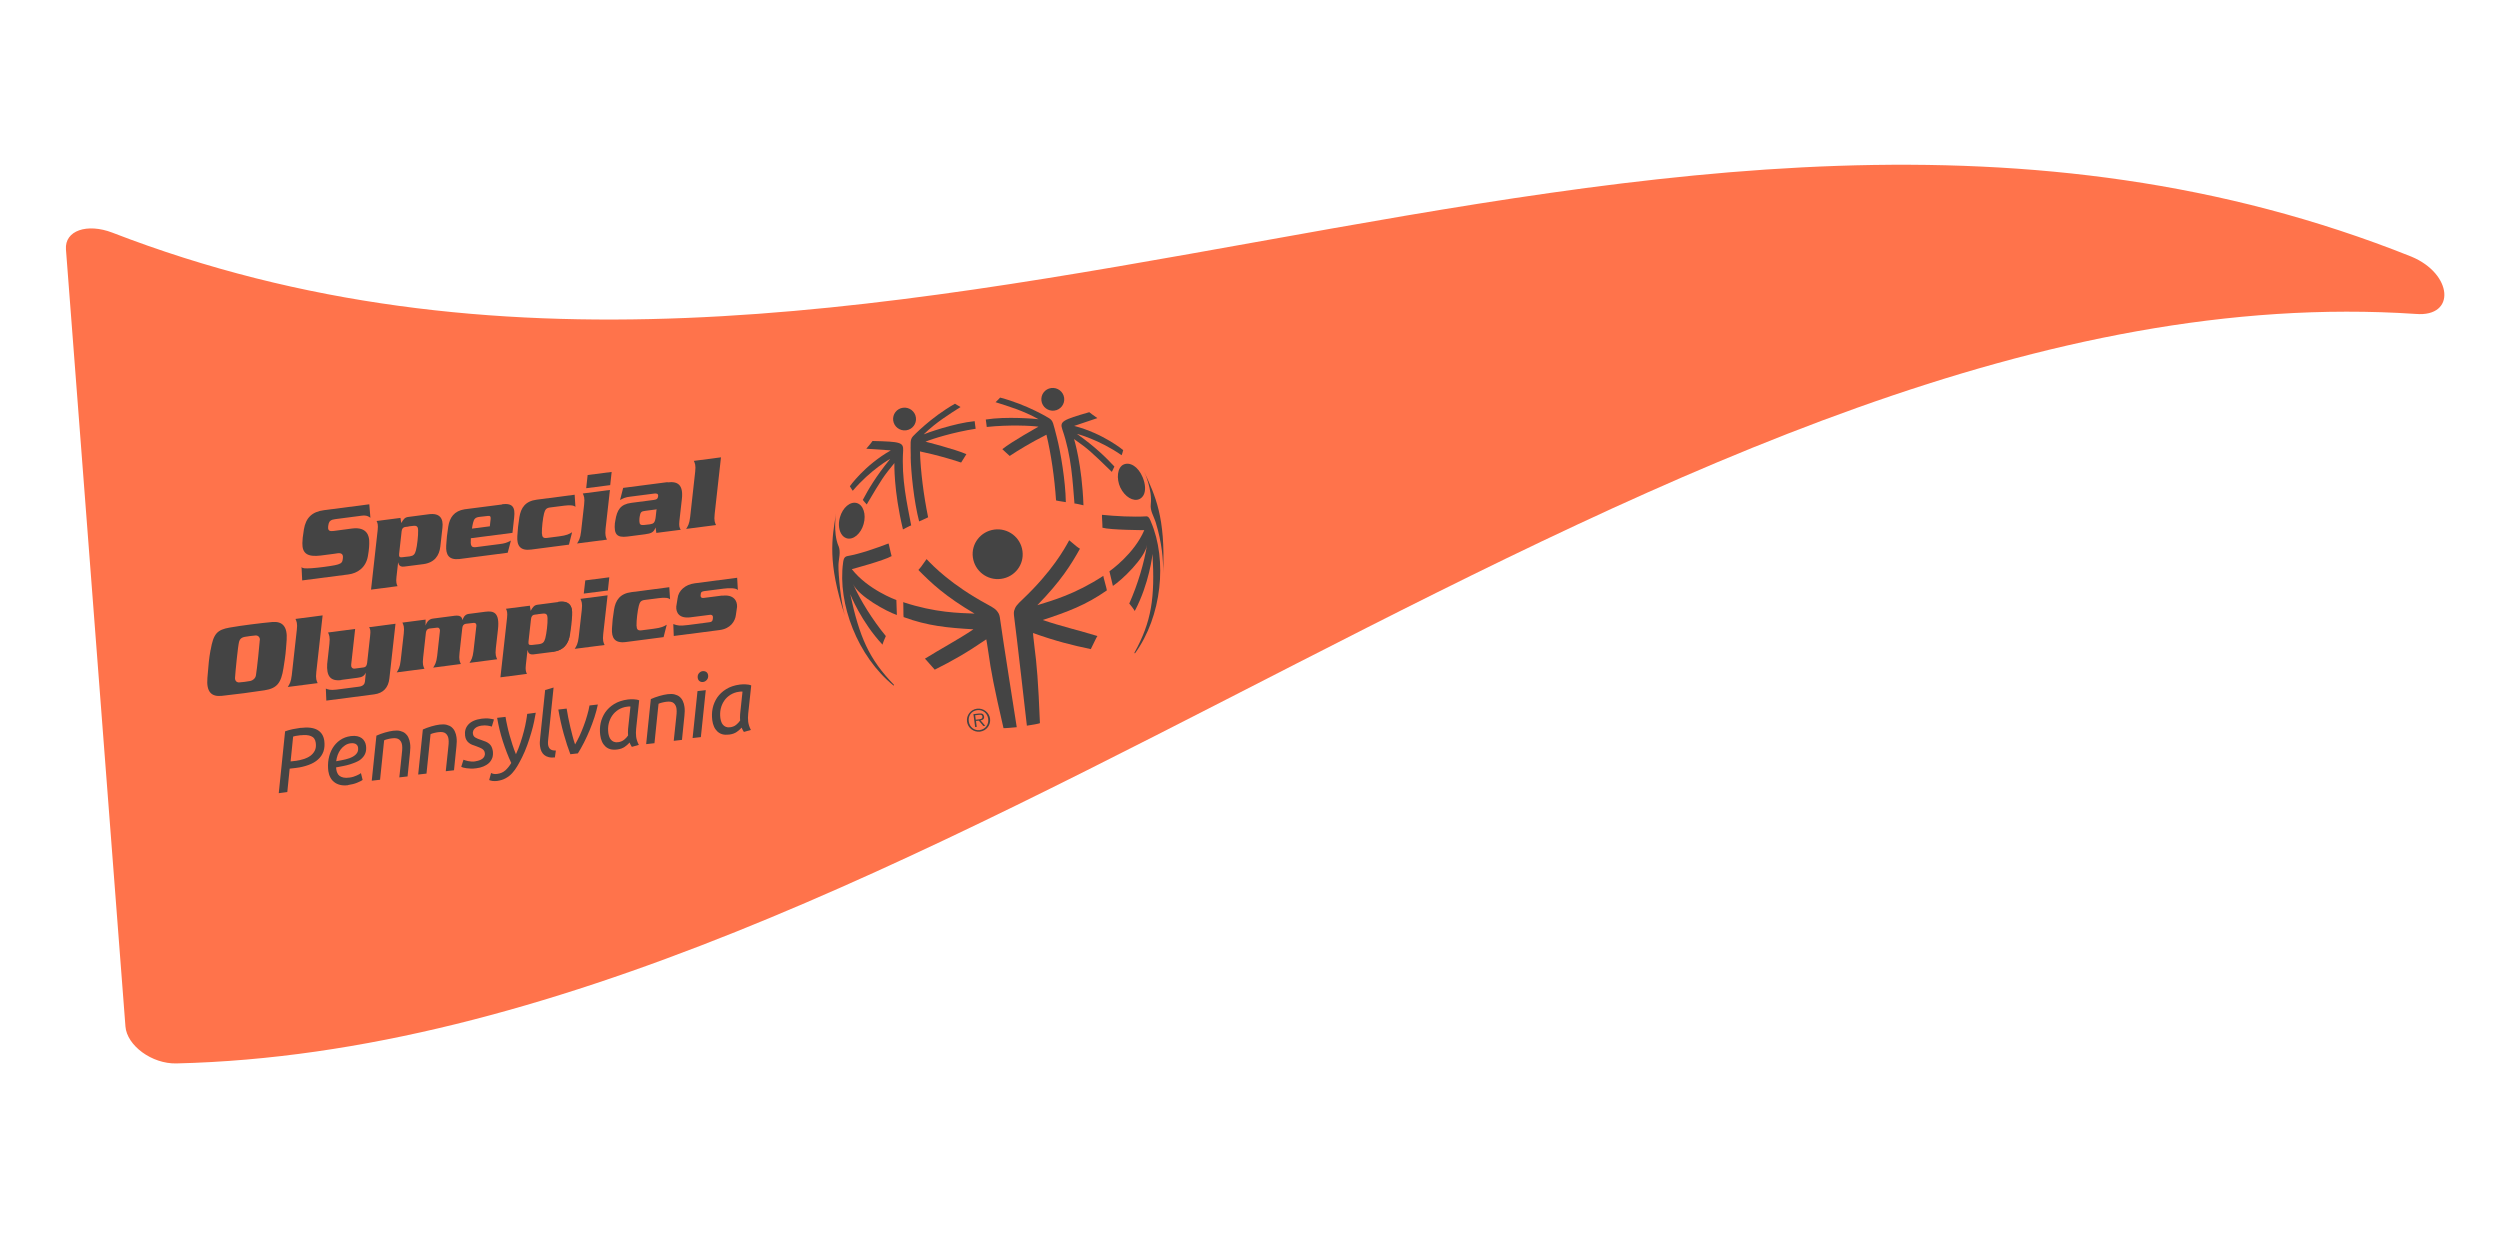
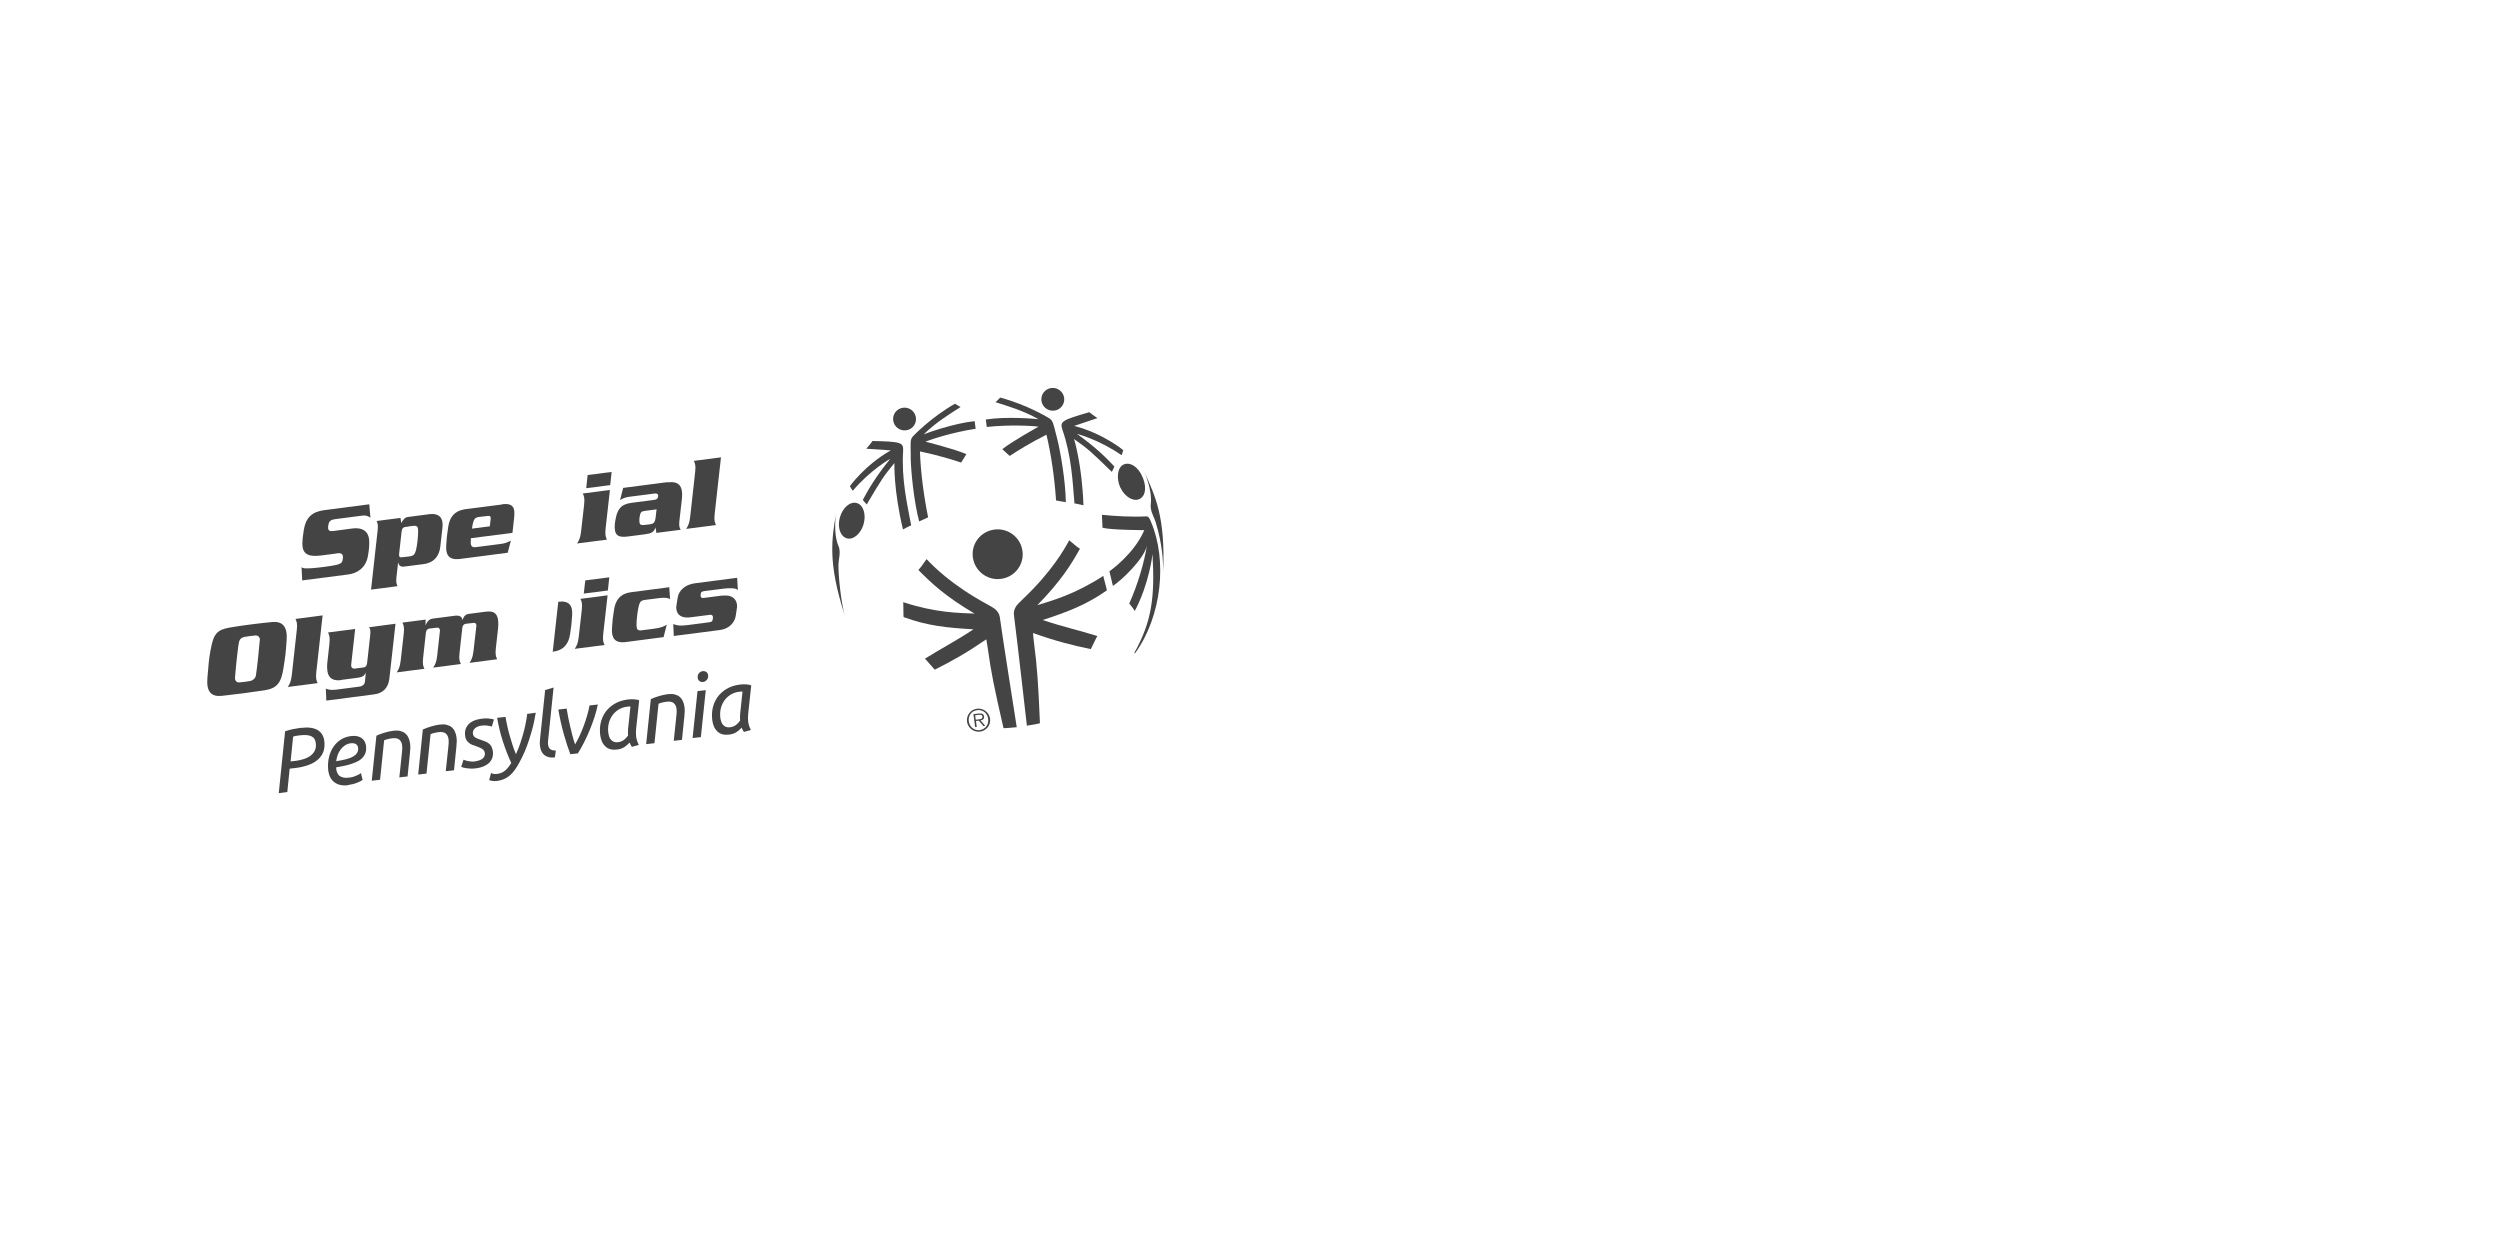
<svg xmlns="http://www.w3.org/2000/svg" width="352" height="174" viewBox="0 0 352 174" fill="none">
  <g clip-path="url(#clip0_257_218)">
-     <path d="M9.286 35.121C12.08 71.713 14.866 108.174 17.663 144.53C17.866 147.201 21.383 149.823 24.855 149.73C129.497 147.248 235.65 37.231 340.16 44.203C345.839 44.672 345.352 38.55 339.516 36.13C232.193 -6.749 123.15 74.278 15.818 32.756C12.274 31.396 9.084 32.45 9.286 35.121Z" fill="#FF734B" />
-   </g>
-   <path d="M76.31 75.121C76.329 75.589 76.466 75.814 77.014 75.739L78.696 75.523C79.83 75.381 80.146 75.188 80.552 74.937L80.108 76.686L74.788 77.379C73.213 77.583 72.756 76.805 72.84 75.482C72.904 74.403 72.953 74.001 73.128 72.837C73.339 71.464 73.993 70.558 75.568 70.354L80.911 69.658L81.02 71.368C80.787 71.141 80.272 71.092 79.449 71.198L77.48 71.448C76.93 71.51 76.762 71.722 76.609 72.27C76.435 72.94 76.275 74.331 76.296 75.111L76.31 75.121Z" fill="#444444" />
+     </g>
  <path d="M56.386 72.923L56.497 73.645C56.808 73.103 57.007 72.84 57.485 72.785L60.383 72.405C61.958 72.201 62.445 73.025 62.296 74.306L61.997 76.966C61.848 78.247 61.166 79.229 59.591 79.433L56.894 79.778C56.261 79.85 56.132 79.48 56.075 79.209L56.051 79.212L55.823 81.249C55.74 81.969 55.835 82.259 55.977 82.532L52.243 83.02L53.176 74.639C53.259 73.919 53.162 73.617 53.022 73.356L56.374 72.924L56.386 72.923ZM56.615 78.461L57.691 78.338C58.238 78.251 58.408 78.051 58.56 77.504C58.734 76.833 58.895 75.454 58.873 74.662C58.865 74.193 58.717 73.969 58.169 74.044L57.607 74.108L57.443 74.151L57.096 74.191C56.761 74.229 56.601 74.404 56.551 74.795L56.195 77.991C56.157 78.381 56.269 78.5 56.603 78.462L56.615 78.461Z" fill="#444444" />
  <path d="M70.707 71.029L70.659 71.034L65.554 71.691L65.422 71.706C63.95 71.947 63.318 72.837 63.113 74.16C62.938 75.324 62.889 75.726 62.825 76.805C62.749 78.089 63.169 78.86 64.641 78.715L64.772 78.7L70.091 78.007L71.486 77.824L71.935 76.112C71.355 76.43 71.004 76.531 70.347 76.606L68.665 76.823L67.031 77.034C66.924 77.046 66.828 77.057 66.741 77.043C66.4 77.022 66.301 76.804 66.279 76.422C66.282 76.241 66.279 76.013 66.299 75.781L72.156 75.027L72.393 72.87C72.558 71.419 72.196 70.823 70.703 70.993L70.707 71.029ZM69.072 73.153L68.969 74.104L66.452 74.428C66.498 74.11 66.549 73.827 66.607 73.604C66.748 73.058 66.917 72.859 67.478 72.782L68.648 72.648C69.028 72.581 69.118 72.727 69.082 73.128L69.072 73.153Z" fill="#444444" />
  <path d="M82.244 71.053C82.358 70.075 82.205 69.815 82.056 69.482L85.879 68.985L85.268 74.41C85.167 75.387 85.308 75.648 85.457 75.981L81.251 76.522C81.495 76.132 81.702 75.831 81.815 74.853L82.244 71.053ZM86.12 66.448L85.918 68.305L82.537 68.74L82.739 66.883L86.12 66.448Z" fill="#444444" />
  <path d="M93.995 67.92C95.449 67.729 96.23 68.278 96.008 70.265L95.661 73.325C95.578 74.045 95.673 74.335 95.849 74.592L92.414 75.033L92.289 74.193L92.299 74.276C92.05 74.93 91.733 75.111 90.802 75.229L88.357 75.545C86.807 75.747 86.448 75.174 86.572 73.691L86.643 73.274C86.879 71.803 87.352 71.002 88.89 70.802L92.027 70.395C92.505 70.341 92.62 70.195 92.666 69.865C92.705 69.487 92.423 69.46 92.136 69.492L88.713 69.932C88.068 70.006 87.746 70.151 87.304 70.406L87.741 68.695L94.002 67.883L93.995 67.92ZM92.345 71.731L90.914 71.919C90.391 72.003 90.209 71.999 90.098 72.59C90.098 72.59 90.014 72.9 90.022 73.369C90.042 73.836 90.166 73.966 90.693 73.918L91.494 73.826C92.029 73.741 92.232 73.621 92.33 72.72L92.428 71.818L92.446 71.671C92.446 71.671 92.428 71.722 92.345 71.731Z" fill="#444444" />
  <path d="M97.88 66.46C97.993 65.482 97.841 65.222 97.692 64.89L101.514 64.392L100.627 72.358C100.513 73.336 100.666 73.596 100.815 73.928L96.609 74.47C96.854 74.08 97.06 73.779 97.174 72.801L97.879 66.448L97.88 66.46Z" fill="#444444" />
  <path d="M42.456 79.842C42.639 80.05 42.93 80.053 43.869 80.005C44.807 79.946 46.453 79.722 47.151 79.582C47.837 79.443 48.145 79.287 48.223 78.929C48.27 78.707 48.276 78.658 48.286 78.44C48.303 78.077 48.091 77.824 47.542 77.899C47.542 77.899 46.973 78 45.157 78.22C43.33 78.441 42.546 77.965 42.574 76.48C42.582 76.045 42.625 75.498 42.789 74.54C43.056 72.931 43.908 72.051 45.626 71.831L51.998 71.005L52.153 72.903C51.912 72.713 51.61 72.519 50.906 72.612L47.184 73.098C46.622 73.162 46.369 73.372 46.277 73.719C46.205 74.029 46.187 74.175 46.199 74.379C46.242 74.735 46.459 74.831 47.008 74.756L49.56 74.416C51.755 74.129 51.966 75.586 51.985 76.15C52.005 76.714 51.977 77.295 51.805 78.278C51.52 79.949 50.316 80.713 49.064 80.881L42.549 81.722L42.458 79.854L42.456 79.842Z" fill="#444444" />
  <path d="M78.606 84.728C80.184 84.523 80.642 85.304 80.558 86.629C80.494 87.71 80.445 88.114 80.269 89.28C80.058 90.656 79.39 91.565 77.824 91.768" fill="#444444" />
  <path d="M89.634 88.13C89.642 88.598 89.79 88.822 90.338 88.748L92.02 88.531C93.154 88.389 93.47 88.197 93.878 87.957L93.433 89.706L88.114 90.399C86.539 90.603 86.093 89.811 86.166 88.502C86.23 87.423 86.267 87.022 86.454 85.856C86.665 84.484 87.319 83.578 88.894 83.374L94.237 82.678L94.346 84.388C94.113 84.162 93.598 84.112 92.775 84.218L90.806 84.468C90.256 84.531 90.088 84.742 89.947 85.288C89.773 85.958 89.601 87.351 89.622 88.131L89.634 88.13Z" fill="#444444" />
-   <path d="M74.605 85.282L74.716 86.004C75.026 85.463 75.225 85.199 75.703 85.144L78.602 84.765C80.177 84.56 80.663 85.384 80.514 86.665L80.216 89.325C80.068 90.619 79.385 91.588 77.81 91.792L75.113 92.137C74.48 92.21 74.35 91.839 74.305 91.567L74.27 91.571L74.042 93.609C73.958 94.329 74.054 94.619 74.194 94.88L70.46 95.367L71.393 86.987C71.476 86.266 71.381 85.976 71.24 85.715L74.593 85.284L74.605 85.282ZM74.834 90.82L75.909 90.697C76.456 90.61 76.626 90.41 76.778 89.863C76.953 89.193 77.126 87.812 77.092 87.021C77.084 86.552 76.936 86.328 76.387 86.403L75.826 86.467L75.66 86.498L75.313 86.538C74.978 86.576 74.818 86.751 74.768 87.142L74.412 90.338C74.374 90.728 74.486 90.848 74.82 90.81L74.834 90.82Z" fill="#444444" />
  <path d="M41.791 88.716C41.904 87.738 41.752 87.478 41.602 87.145L45.425 86.647L44.537 94.613C44.424 95.591 44.577 95.851 44.726 96.184L40.52 96.725C40.764 96.335 40.971 96.034 41.084 95.056L41.789 88.704L41.791 88.716Z" fill="#444444" />
  <path d="M48.071 95.752C46.448 95.962 45.971 95.113 46.067 93.488L46.381 90.658C46.494 89.681 46.337 89.386 46.188 89.054L50.006 88.557L49.446 93.583C49.412 93.9 49.567 94.183 49.949 94.14L51.214 93.971C51.512 93.937 51.644 93.717 51.694 93.326L52.107 89.605C52.206 88.715 52.132 88.603 51.975 88.307L55.686 87.823L54.827 95.509C54.684 96.838 53.951 97.596 52.699 97.764L45.947 98.644L45.877 96.954C46.182 97.076 46.513 97.207 47.324 97.102L50.522 96.688C51.179 96.613 51.356 96.267 51.389 95.938L51.507 94.696C51.296 95.166 51.004 95.356 50.323 95.434L48.068 95.728L48.071 95.752Z" fill="#444444" />
  <path d="M59.925 87.227L59.917 88.069C60.047 87.742 60.283 87.186 60.926 87.1L64.002 86.7C64.837 86.593 65.03 86.895 65.128 87.304C65.215 87.018 65.397 86.517 65.981 86.438L68.341 86.132C69.474 85.99 70.382 86.186 70.115 88.607L69.816 91.26C69.703 92.234 69.855 92.493 70.004 92.824L66.105 93.33C66.349 92.942 66.555 92.642 66.669 91.668L67.07 88.151C67.109 87.774 66.892 87.679 66.701 87.701L65.567 87.831C65.307 87.884 65.132 88.048 65.092 88.413L64.702 91.929C64.589 92.903 64.741 93.162 64.89 93.493L60.992 94C61.236 93.611 61.442 93.311 61.555 92.338L61.944 88.822C61.984 88.649 61.825 88.331 61.575 88.371L60.441 88.501C60.181 88.555 60.007 88.719 59.966 89.084L59.577 92.6C59.463 93.574 59.603 93.834 59.764 94.164L55.854 94.672C56.098 94.284 56.304 93.984 56.417 93.01L56.847 89.225C56.96 88.251 56.808 87.992 56.659 87.661L59.926 87.239L59.925 87.227Z" fill="#444444" />
  <path d="M81.914 85.889C82.027 84.911 81.874 84.651 81.725 84.318L85.548 83.821L84.937 89.246C84.824 90.224 84.977 90.484 85.126 90.817L80.92 91.358C81.165 90.968 81.371 90.667 81.484 89.689L81.914 85.889ZM85.789 81.284L85.588 83.141L82.194 83.577L82.408 81.719L85.789 81.284Z" fill="#444444" />
  <path d="M101.697 83.877C103.295 83.67 103.83 84.596 103.776 85.456L103.617 86.558C103.52 87.46 102.871 88.509 101.332 88.709L94.867 89.545L94.799 87.868C95.395 88.088 95.693 88.151 96.922 87.998L99.856 87.614C100.215 87.573 100.323 87.465 100.36 87.171L100.379 87.025C100.416 86.732 100.295 86.529 99.949 86.568L97.24 86.914C95.642 87.121 95.165 86.273 95.218 85.4L95.405 84.236C95.529 83.15 96.481 82.307 97.805 82.131L103.792 81.35L103.891 83.084C103.648 82.775 102.691 82.776 101.88 82.881L99.184 83.225C98.837 83.265 98.705 83.376 98.678 83.548L98.641 83.853C98.626 84.023 98.723 84.229 99.058 84.191L101.718 83.85L101.697 83.877Z" fill="#444444" />
  <path d="M29.66 91.498C30.054 89.225 30.569 88.673 32.325 88.364C34.069 88.056 36.708 87.73 38.325 87.581C39.752 87.454 40.494 88.188 40.361 90.105C40.223 91.987 40.218 92.144 39.914 94.058C39.587 96.178 38.998 96.92 37.238 97.194C35.609 97.452 33.056 97.781 31.238 97.976C29.754 98.134 29.037 97.409 29.202 95.452C29.379 93.288 29.412 92.863 29.648 91.499L29.66 91.498ZM36.593 90.103C36.608 89.728 36.344 89.445 35.972 89.475C35.457 89.522 34.943 89.581 34.421 89.677C34.113 89.736 33.769 89.896 33.65 90.415C33.494 91.035 33.16 94.409 33.09 95.441C33.073 95.804 33.28 96.117 33.712 96.08C34.229 96.045 34.669 95.982 35.251 95.88C35.594 95.816 35.957 95.51 36.031 95.116C36.184 94.268 36.56 90.54 36.581 90.104L36.593 90.103Z" fill="#444444" />
  <path d="M42.339 102.49C43.342 102.363 44.117 102.456 44.676 102.765C45.234 103.075 45.563 103.592 45.662 104.316C45.729 104.875 45.692 105.374 45.539 105.813C45.385 106.253 45.126 106.62 44.776 106.937C44.427 107.254 43.984 107.51 43.45 107.704C42.916 107.897 42.328 108.049 41.646 108.127L40.785 108.226L40.453 111.519L39.248 111.681L40.142 102.971C40.478 102.848 40.842 102.746 41.221 102.666C41.611 102.586 41.968 102.533 42.314 102.481L42.339 102.49ZM42.329 103.516C41.743 103.583 41.388 103.66 41.273 103.709L40.917 107.21L41.707 107.12C42.052 107.068 42.407 106.991 42.757 106.879C43.107 106.766 43.429 106.621 43.696 106.422C43.963 106.222 44.177 105.981 44.323 105.687C44.47 105.393 44.521 105.013 44.458 104.587C44.401 104.111 44.169 103.8 43.8 103.649C43.429 103.487 42.94 103.458 42.342 103.527L42.329 103.516Z" fill="#444444" />
  <path d="M49.013 110.555C48.594 110.603 48.218 110.598 47.892 110.514C47.567 110.431 47.286 110.307 47.057 110.116C46.817 109.938 46.632 109.706 46.503 109.444C46.363 109.183 46.279 108.891 46.228 108.571C46.159 107.988 46.165 107.433 46.266 106.867C46.37 106.313 46.552 105.81 46.823 105.344C47.096 104.891 47.439 104.515 47.875 104.211C48.312 103.908 48.81 103.719 49.407 103.638C49.742 103.6 50.045 103.602 50.294 103.657C50.555 103.712 50.761 103.809 50.934 103.934C51.106 104.059 51.247 104.224 51.342 104.406C51.436 104.588 51.509 104.784 51.533 104.987C51.58 105.379 51.559 105.707 51.46 105.995C51.361 106.284 51.197 106.532 50.991 106.736C50.787 106.953 50.529 107.127 50.229 107.257C49.93 107.388 49.618 107.52 49.291 107.618C48.963 107.716 48.634 107.802 48.29 107.865C47.946 107.929 47.626 107.989 47.318 108.049C47.326 108.12 47.332 108.168 47.338 108.215L47.349 108.31C47.372 108.5 47.417 108.676 47.497 108.836C47.565 108.997 47.667 109.142 47.813 109.246C47.959 109.35 48.139 109.437 48.375 109.483C48.599 109.53 48.902 109.531 49.247 109.479C49.403 109.462 49.567 109.419 49.732 109.376C49.895 109.321 50.058 109.266 50.196 109.202C50.346 109.137 50.472 109.074 50.586 109.013C50.7 108.952 50.778 108.894 50.821 108.853L51.058 109.815C50.902 109.929 50.65 110.054 50.292 110.204C49.934 110.353 49.511 110.462 49.022 110.53L49.013 110.555ZM47.358 107.176C47.834 107.097 48.272 107.011 48.661 106.918C49.05 106.826 49.387 106.703 49.66 106.551C49.932 106.399 50.141 106.219 50.274 106.011C50.406 105.803 50.46 105.543 50.411 105.235C50.402 105.164 50.38 105.082 50.334 105.003C50.289 104.924 50.232 104.858 50.152 104.795C50.072 104.732 49.97 104.695 49.833 104.663C49.708 104.629 49.551 104.635 49.359 104.657C49.072 104.689 48.806 104.792 48.57 104.952C48.335 105.111 48.128 105.304 47.961 105.528C47.794 105.752 47.655 106.009 47.544 106.299C47.445 106.587 47.372 106.885 47.336 107.191L47.358 107.176Z" fill="#444444" />
  <path d="M53.503 109.79L52.343 109.923L53 103.58C53.368 103.418 53.762 103.264 54.196 103.142C54.63 103.02 55.018 102.927 55.365 102.888C55.736 102.845 56.063 102.844 56.351 102.92C56.639 102.995 56.87 103.101 57.059 103.261C57.247 103.42 57.404 103.619 57.506 103.86C57.62 104.1 57.701 104.368 57.736 104.666C57.759 104.856 57.783 105.058 57.773 105.276C57.763 105.494 57.753 105.712 57.731 105.932L57.386 109.322L56.226 109.455L56.556 106.343C56.589 106.111 56.608 105.867 56.627 105.624C56.646 105.381 56.643 105.152 56.617 104.938C56.578 104.605 56.449 104.343 56.232 104.151C56.015 103.959 55.667 103.89 55.166 103.959C54.963 103.982 54.763 104.029 54.562 104.077C54.362 104.124 54.211 104.177 54.085 104.24L53.508 109.838L53.503 109.79Z" fill="#444444" />
  <path d="M60.04 108.923L58.88 109.056L59.536 102.713C59.905 102.55 60.299 102.397 60.733 102.275C61.166 102.153 61.555 102.06 61.902 102.021C62.273 101.978 62.6 101.977 62.888 102.053C63.176 102.128 63.407 102.234 63.595 102.393C63.784 102.553 63.941 102.752 64.043 102.993C64.157 103.233 64.237 103.501 64.273 103.798C64.296 103.989 64.32 104.191 64.31 104.409C64.3 104.627 64.29 104.845 64.268 105.065L63.923 108.455L62.763 108.588L63.093 105.476C63.125 105.244 63.145 105 63.164 104.757C63.183 104.514 63.18 104.285 63.154 104.071C63.114 103.738 62.986 103.476 62.769 103.283C62.552 103.091 62.204 103.023 61.703 103.092C61.5 103.115 61.3 103.162 61.099 103.209C60.899 103.256 60.748 103.31 60.622 103.372L60.045 108.971L60.04 108.923Z" fill="#444444" />
  <path d="M66.934 107.187C67.114 107.167 67.278 107.124 67.454 107.067C67.629 107.011 67.777 106.934 67.9 106.848C68.023 106.761 68.13 106.64 68.198 106.5C68.266 106.36 68.295 106.199 68.26 106.011C68.246 105.892 68.208 105.775 68.15 105.698C68.091 105.608 68.021 105.532 67.915 105.459C67.809 105.387 67.693 105.328 67.54 105.261C67.388 105.206 67.221 105.129 67.018 105.055C66.817 104.994 66.626 104.919 66.46 104.854C66.295 104.789 66.138 104.698 66.003 104.581C65.869 104.476 65.756 104.344 65.663 104.174C65.571 104.015 65.511 103.817 65.483 103.579C65.408 102.961 65.552 102.438 65.949 102.007C66.346 101.576 66.967 101.3 67.827 101.189C68.222 101.144 68.583 101.127 68.892 101.176C69.2 101.213 69.424 101.26 69.551 101.305L69.246 102.305C69.12 102.259 68.931 102.208 68.66 102.167C68.388 102.126 68.097 102.123 67.787 102.17C67.632 102.188 67.479 102.23 67.328 102.283C67.177 102.337 67.04 102.412 66.919 102.511C66.797 102.609 66.714 102.727 66.645 102.856C66.589 102.995 66.559 103.155 66.593 103.332C66.62 103.558 66.737 103.725 66.933 103.847C67.13 103.97 67.41 104.082 67.776 104.197C68.003 104.268 68.205 104.341 68.398 104.427C68.576 104.503 68.746 104.605 68.882 104.722C69.017 104.839 69.13 104.971 69.211 105.142C69.292 105.314 69.352 105.512 69.393 105.748C69.434 106.093 69.412 106.409 69.323 106.685C69.223 106.961 69.071 107.208 68.865 107.412C68.647 107.618 68.388 107.78 68.076 107.912C67.765 108.045 67.424 108.132 67.041 108.176C66.754 108.208 66.503 108.237 66.27 108.216C66.038 108.206 65.831 108.193 65.657 108.165C65.484 108.137 65.335 108.106 65.21 108.072C65.096 108.036 64.995 108 64.943 107.97L65.259 106.969C65.259 106.969 65.411 107.024 65.513 107.06C65.626 107.096 65.751 107.129 65.9 107.161C66.05 107.192 66.222 107.208 66.393 107.225C66.577 107.24 66.758 107.231 66.948 107.198L66.934 107.187Z" fill="#444444" />
  <path d="M72.645 106.194C72.896 105.659 73.109 105.104 73.295 104.54C73.482 103.976 73.636 103.44 73.769 102.931C73.902 102.421 74.003 101.952 74.074 101.534C74.157 101.114 74.201 100.772 74.231 100.515L75.436 100.353C75.389 100.672 75.305 101.08 75.206 101.573C75.106 102.055 74.977 102.588 74.803 103.162C74.641 103.735 74.445 104.324 74.237 104.914C74.019 105.518 73.774 106.101 73.49 106.664C73.274 107.086 73.067 107.483 72.845 107.858C72.624 108.233 72.384 108.562 72.117 108.858C71.849 109.154 71.538 109.394 71.197 109.578C70.857 109.773 70.447 109.893 69.994 109.957C69.766 109.983 69.548 109.983 69.339 109.959C69.129 109.923 68.978 109.88 68.875 109.831L69.144 108.836C69.235 108.886 69.349 108.933 69.499 108.964C69.648 108.996 69.805 108.99 69.984 108.969C70.463 108.914 70.853 108.737 71.16 108.461C71.466 108.185 71.74 107.84 71.981 107.427C71.54 106.477 71.15 105.449 70.803 104.379C70.456 103.31 70.189 102.195 69.994 101.072L71.178 100.937C71.233 101.292 71.305 101.694 71.406 102.128C71.494 102.564 71.608 103.009 71.737 103.477C71.866 103.944 72.007 104.41 72.16 104.875C72.312 105.34 72.474 105.779 72.647 106.205L72.645 106.194Z" fill="#444444" />
  <path d="M77.221 103.767C77.207 103.95 77.192 104.133 77.166 104.317C77.151 104.5 77.147 104.669 77.165 104.824C77.2 105.11 77.298 105.316 77.462 105.466C77.626 105.616 77.89 105.683 78.266 105.676L78.127 106.646C77.791 106.684 77.485 106.671 77.245 106.602C76.993 106.534 76.787 106.437 76.624 106.299C76.461 106.16 76.332 105.994 76.234 105.788C76.136 105.582 76.071 105.348 76.041 105.097C76.018 104.907 75.994 104.704 76.006 104.498C76.018 104.291 76.028 104.073 76.061 103.84L76.757 97.156L77.945 96.803L77.223 103.779L77.221 103.767Z" fill="#444444" />
  <path d="M80.315 106.219C80.158 105.815 80.007 105.362 79.839 104.875C79.683 104.387 79.525 103.874 79.375 103.337C79.226 102.799 79.086 102.237 78.956 101.661C78.826 101.085 78.719 100.495 78.612 99.904L79.784 99.77C79.841 100.149 79.918 100.587 80.008 101.034C80.098 101.482 80.202 101.94 80.304 102.387C80.406 102.833 80.519 103.266 80.63 103.688C80.741 104.109 80.858 104.481 80.972 104.818C81.172 104.469 81.391 104.071 81.603 103.612C81.814 103.154 82.011 102.674 82.195 102.183C82.378 101.691 82.549 101.19 82.683 100.692C82.829 100.193 82.933 99.748 83.004 99.329L84.176 99.195C84.061 99.751 83.913 100.335 83.709 100.961C83.505 101.587 83.275 102.192 83.032 102.798C82.778 103.406 82.509 103.991 82.225 104.554C81.941 105.117 81.65 105.62 81.365 106.075L80.313 106.195L80.315 106.219Z" fill="#444444" />
  <path d="M88.965 105.161C88.906 105.071 88.859 104.98 88.798 104.879C88.737 104.777 88.687 104.663 88.649 104.546C88.49 104.733 88.27 104.927 87.981 105.141C87.702 105.342 87.331 105.481 86.888 105.531C86.518 105.574 86.201 105.562 85.925 105.485C85.649 105.408 85.414 105.266 85.222 105.083C85.031 104.9 84.87 104.677 84.752 104.402C84.636 104.138 84.551 103.834 84.51 103.489C84.444 102.942 84.45 102.387 84.565 101.831C84.68 101.276 84.9 100.781 85.207 100.312C85.528 99.853 85.941 99.456 86.471 99.13C87.002 98.805 87.642 98.587 88.394 98.489C88.622 98.463 88.886 98.444 89.191 98.458C89.496 98.471 89.767 98.512 89.997 98.606L89.568 102.609C89.555 102.803 89.54 102.986 89.538 103.167C89.535 103.348 89.545 103.528 89.568 103.718C89.591 103.908 89.637 104.096 89.696 104.282C89.755 104.468 89.84 104.675 89.95 104.88L88.953 105.163L88.965 105.161ZM86.996 104.507C87.342 104.467 87.631 104.349 87.864 104.166C88.096 103.983 88.278 103.781 88.433 103.559C88.416 103.416 88.423 103.27 88.416 103.115C88.422 102.957 88.427 102.8 88.433 102.643L88.768 99.482C88.768 99.482 88.658 99.471 88.561 99.47C88.465 99.481 88.381 99.49 88.31 99.499C87.831 99.553 87.426 99.708 87.064 99.93C86.705 100.164 86.41 100.439 86.184 100.778C85.958 101.118 85.796 101.486 85.701 101.906C85.606 102.327 85.597 102.75 85.65 103.19C85.671 103.368 85.715 103.532 85.772 103.706C85.829 103.881 85.908 104.028 86.019 104.148C86.118 104.269 86.252 104.375 86.418 104.44C86.583 104.506 86.768 104.533 86.994 104.495L86.996 104.507Z" fill="#444444" />
  <path d="M92.139 104.643L90.979 104.776L91.636 98.433C92.004 98.271 92.398 98.117 92.832 97.995C93.266 97.873 93.654 97.781 94.001 97.741C94.372 97.698 94.699 97.697 94.987 97.773C95.275 97.848 95.506 97.954 95.695 98.114C95.883 98.273 96.041 98.472 96.142 98.713C96.256 98.953 96.337 99.221 96.372 99.519C96.395 99.709 96.419 99.911 96.409 100.129C96.399 100.347 96.389 100.565 96.367 100.785L96.022 104.175L94.862 104.308L95.192 101.197C95.225 100.964 95.244 100.72 95.263 100.477C95.282 100.234 95.279 100.005 95.254 99.791C95.213 99.458 95.085 99.196 94.868 99.004C94.651 98.812 94.303 98.743 93.802 98.812C93.599 98.835 93.399 98.882 93.198 98.93C92.998 98.977 92.847 99.03 92.721 99.093L92.144 104.691L92.139 104.643Z" fill="#444444" />
  <path d="M98.681 103.784L97.517 103.917L98.208 97.307L99.372 97.174L98.681 103.784ZM99.002 96.022C98.81 96.043 98.649 96.014 98.502 95.91C98.356 95.806 98.277 95.658 98.241 95.457C98.21 95.195 98.256 94.972 98.405 94.798C98.555 94.624 98.725 94.52 98.929 94.497C99.121 94.475 99.296 94.515 99.441 94.607C99.587 94.711 99.679 94.87 99.705 95.084C99.735 95.334 99.675 95.546 99.526 95.72C99.376 95.894 99.194 95.999 99.002 96.022Z" fill="#444444" />
  <path d="M104.741 103.06C104.682 102.97 104.635 102.879 104.574 102.777C104.513 102.676 104.463 102.561 104.425 102.445C104.266 102.632 104.046 102.826 103.757 103.04C103.478 103.24 103.107 103.379 102.664 103.43C102.294 103.472 101.977 103.46 101.701 103.383C101.425 103.306 101.19 103.165 100.998 102.982C100.807 102.799 100.646 102.576 100.528 102.3C100.412 102.036 100.327 101.732 100.286 101.388C100.22 100.841 100.226 100.285 100.341 99.73C100.456 99.174 100.676 98.679 100.983 98.21C101.304 97.751 101.717 97.355 102.247 97.029C102.778 96.703 103.419 96.485 104.17 96.387C104.398 96.361 104.662 96.343 104.967 96.356C105.271 96.369 105.543 96.411 105.773 96.505L105.344 100.508C105.331 100.702 105.317 100.884 105.314 101.065C105.312 101.247 105.321 101.426 105.344 101.617C105.367 101.807 105.413 101.994 105.472 102.18C105.531 102.367 105.616 102.574 105.726 102.778L104.729 103.061L104.741 103.06ZM102.772 102.405C103.118 102.365 103.407 102.248 103.64 102.065C103.872 101.881 104.054 101.68 104.209 101.457C104.192 101.314 104.199 101.169 104.192 101.013C104.198 100.856 104.203 100.698 104.209 100.541L104.544 97.381C104.544 97.381 104.434 97.369 104.337 97.368C104.241 97.379 104.157 97.389 104.086 97.397C103.607 97.452 103.202 97.607 102.84 97.829C102.481 98.063 102.186 98.338 101.96 98.677C101.734 99.016 101.572 99.384 101.477 99.805C101.383 100.225 101.373 100.649 101.426 101.088C101.447 101.267 101.491 101.431 101.548 101.605C101.605 101.779 101.684 101.927 101.795 102.047C101.895 102.168 102.028 102.273 102.194 102.338C102.359 102.404 102.544 102.431 102.77 102.393L102.772 102.405Z" fill="#444444" />
  <path d="M119.235 75.797C120.151 76.053 121.218 75.148 121.6 73.778C121.981 72.408 121.555 71.082 120.627 70.826C119.699 70.571 118.643 71.475 118.262 72.845C117.98 73.83 118.131 74.789 118.574 75.342C118.746 75.563 118.971 75.718 119.235 75.797Z" fill="#444444" />
  <path d="M127.577 60.589C128.46 60.476 129.078 59.67 128.961 58.792C128.843 57.914 128.03 57.296 127.146 57.409C126.263 57.522 125.645 58.328 125.762 59.206C125.88 60.084 126.693 60.702 127.577 60.589Z" fill="#444444" />
  <path d="M128.222 64.287C128.252 66.359 128.674 70.581 129.415 73.416C129.415 73.416 130.683 72.861 130.68 72.837C130.032 69.666 129.62 66.335 129.529 63.559C132.132 64.117 133.921 64.661 135.324 65.128C135.593 64.747 135.811 64.336 136.067 63.945C134.542 63.263 130.349 62.198 130.312 62.19C131.2 61.811 134.252 60.847 137.373 60.369C137.385 60.368 137.209 59.302 137.233 59.3C134.33 59.583 130.423 60.995 130.054 61.158C131.815 59.449 133.647 58.334 135.246 57.307C135.093 57.24 134.462 56.842 134.462 56.842C131.009 58.805 128.568 61.413 128.546 61.427C128.122 61.946 128.212 62.189 128.234 64.286L128.222 64.287Z" fill="#444444" />
  <path d="M120.075 69.093C122.585 66.14 125.381 64.565 125.338 64.618C123.348 67.041 122.232 68.966 121.481 70.391C121.676 70.598 121.824 70.823 122.031 71.028C124.242 67.313 124.322 67.171 125.93 65.202C125.936 65.25 125.799 68.957 127.137 74.545C127.137 74.545 128.289 73.931 128.294 73.979C127.724 70.944 126.903 67.443 127.163 63.445C127.218 62.28 126.805 62.183 122.851 62.092C122.635 62.418 122.483 62.569 121.975 63.182L125.424 63.414C121.721 65.515 119.66 68.465 119.66 68.465C119.66 68.465 120.056 69.131 120.077 69.104L120.075 69.093Z" fill="#444444" />
  <path d="M148.449 57.814C149.332 57.701 149.951 56.895 149.833 56.017C149.716 55.139 148.902 54.521 148.019 54.634C147.136 54.747 146.517 55.553 146.635 56.431C146.753 57.309 147.566 57.927 148.449 57.814Z" fill="#444444" />
  <path d="M138.922 60.117C142.049 59.783 145.258 59.935 146.221 60.078C146.187 60.094 142.422 62.189 141.129 63.242C141.482 63.551 141.803 63.901 142.166 64.197C143.392 63.393 144.972 62.404 147.339 61.204C147.992 63.916 148.476 67.239 148.693 70.459C148.697 70.495 150.068 70.7 150.068 70.7C150.032 67.772 149.323 63.583 148.804 61.58C148.268 59.542 148.298 59.285 147.742 58.903C147.715 58.881 144.661 56.987 140.816 55.979C140.816 55.979 140.312 56.532 140.178 56.631C141.994 57.208 144.069 57.815 146.229 59.027C145.821 58.965 141.677 58.607 138.796 59.069C138.82 59.066 138.925 60.14 138.937 60.139L138.922 60.117Z" fill="#444444" />
  <path d="M149.567 60.437C150.886 64.243 151.024 67.822 151.284 70.892C151.278 70.845 152.552 71.145 152.552 71.145C152.349 65.415 151.243 61.862 151.225 61.816C153.309 63.302 153.432 63.421 156.549 66.442C156.678 66.198 156.779 65.933 156.908 65.689C155.807 64.5 154.222 62.92 151.649 61.104C151.596 61.062 154.715 61.875 157.917 64.09C157.956 64.11 158.147 63.376 158.147 63.376C158.147 63.376 155.38 61.051 151.246 59.968L154.512 58.87C153.861 58.402 153.666 58.292 153.368 58.036C149.581 59.133 149.204 59.333 149.569 60.449L149.567 60.437Z" fill="#444444" />
  <path d="M118.041 76.843C117.271 74.962 117.724 72.228 117.717 72.277C117.141 75.834 116.48 79.099 118.959 86.668C118.411 84.883 118.019 80.892 118.056 79.547C118.082 78.626 118.421 77.742 118.054 76.841L118.041 76.843Z" fill="#444444" />
-   <path d="M125.083 76.528C123.362 77.184 121.112 77.984 119.289 78.302C118.766 78.398 118.741 79.004 118.707 79.225C117.918 85.013 120.756 92.451 125.832 96.543C125.832 96.543 125.88 96.44 125.879 96.428C122.328 92.778 121.006 89.67 119.712 83.649C119.717 83.685 121.266 87.576 124.263 90.77C124.223 90.739 124.655 89.675 124.726 89.559C122.819 87.242 121.128 84.501 120.115 82.239C120.893 83.961 124.86 86.115 126.279 86.592L126.209 84.488C126.068 84.431 122.19 83.016 119.935 80.135C119.971 80.131 124.506 78.912 125.539 78.299C125.379 77.774 125.142 76.51 125.107 76.526L125.083 76.528Z" fill="#444444" />
  <path d="M161.405 72.702C159.559 72.817 157.001 72.675 155.166 72.486C155.118 72.492 155.234 73.758 155.226 74.302C156.372 74.63 161.079 74.647 161.115 74.643C159.694 77.992 156.328 80.345 156.207 80.443L156.697 82.5C157.948 81.68 161.2 78.592 161.5 76.735C161.113 79.182 160.217 82.254 159 84.977C159.109 85.073 159.79 85.985 159.771 86.035C161.815 82.192 162.278 78.047 162.272 77.999C162.62 84.14 162.171 87.487 159.722 91.907L159.795 92.008C163.604 86.768 164.37 78.87 162.057 73.473C161.971 73.265 161.78 72.683 161.417 72.701L161.405 72.702Z" fill="#444444" />
  <path d="M157.751 68.659C158.367 69.952 159.569 70.67 160.431 70.27C160.672 70.158 160.867 69.967 161.008 69.722C161.346 69.104 161.28 68.147 160.887 67.203C160.238 65.637 159.046 65.001 158.186 65.413C157.324 65.814 157.148 67.377 157.752 68.671L157.751 68.659Z" fill="#444444" />
  <path d="M161.134 66.49C161.134 66.49 162.27 68.969 162.03 70.978C161.911 71.945 162.471 72.703 162.738 73.591C163.593 76.404 163.81 78.832 163.762 80.697C164.13 72.755 162.625 69.774 161.133 66.478L161.134 66.49Z" fill="#444444" />
  <path d="M143.962 77.581C143.707 75.658 141.933 74.307 140 74.564C138.068 74.821 136.714 76.567 136.981 78.488C137.248 80.41 139.01 81.763 140.943 81.505C142.875 81.248 144.229 79.503 143.962 77.581Z" fill="#444444" />
  <path d="M155.345 81.083C151.314 83.704 148.185 84.545 146.056 85.211C149.386 81.801 150.799 79.516 152.058 77.26C151.743 77.067 151.599 76.975 150.543 76.07C149.898 77.266 148.164 80.421 143.99 84.385C143.194 85.14 142.958 85.396 142.779 86.032C142.715 86.305 142.777 86.817 142.834 87.196C143.077 88.918 144.575 102.104 144.584 102.175C145.027 102.125 146.429 101.868 146.423 101.82C146.184 95.887 145.98 93.581 145.639 90.942C145.513 89.991 145.456 89.213 145.446 89.13C148.717 90.288 150.907 90.834 153.585 91.396C153.706 91.189 154.466 89.534 154.517 89.552C151.945 88.76 149.348 88.165 146.816 87.296C150.308 86.148 152.878 85.203 155.845 83.126C155.889 83.085 155.3 81.113 155.357 81.082L155.345 81.083Z" fill="#444444" />
  <path d="M140.861 87.499C140.815 87.118 140.753 86.607 140.604 86.37C140.267 85.793 139.966 85.611 138.993 85.083C133.915 82.321 131.405 79.713 130.461 78.723C129.675 79.862 129.556 79.985 129.309 80.254C131.134 82.109 133.092 83.96 137.22 86.395C134.988 86.301 131.745 86.286 127.159 84.783C127.221 84.8 127.177 86.856 127.229 86.887C130.644 88.137 133.381 88.391 137.061 88.609C134.848 90.093 132.496 91.328 130.226 92.745C130.259 92.718 131.436 94.127 131.613 94.288C134.052 93.068 136.009 91.975 138.869 90.019C138.879 90.103 139.032 90.87 139.158 91.82C139.523 94.457 139.955 96.736 141.292 102.519C141.296 102.555 142.727 102.44 143.158 102.39C143.149 102.319 141.077 89.2 140.858 87.475L140.861 87.499Z" fill="#444444" />
  <path d="M138.55 100.865C138.514 100.567 138.325 100.408 137.847 100.463L137.058 100.553L137.3 102.371L137.527 102.345L137.415 101.513L137.822 101.467L138.459 102.226L138.722 102.196L138.06 101.427C138.383 101.391 138.605 101.22 138.562 100.864L138.55 100.865ZM137.717 101.298L137.382 101.336L137.306 100.706L137.821 100.647C138.048 100.621 138.278 100.619 138.323 100.891C138.367 101.26 137.992 101.266 137.729 101.296L137.717 101.298Z" fill="#444444" />
  <path d="M137.56 99.786C136.665 99.901 136.036 100.72 136.155 101.61C136.274 102.5 137.101 103.128 137.996 103.014C138.891 102.899 139.52 102.08 139.401 101.19C139.282 100.3 138.455 99.672 137.56 99.786ZM137.97 102.8C137.171 102.903 136.512 102.364 136.405 101.569C136.297 100.774 136.785 100.092 137.584 99.988C138.384 99.885 139.03 100.425 139.136 101.208C139.243 101.992 138.756 102.686 137.969 102.788L137.97 102.8Z" fill="#444444" />
  <defs>
    <clipPath id="clip0_257_218">
      <rect width="334.946" height="129.94" fill="white" transform="translate(9.495 19.563) rotate(0.8)" />
    </clipPath>
  </defs>
</svg>